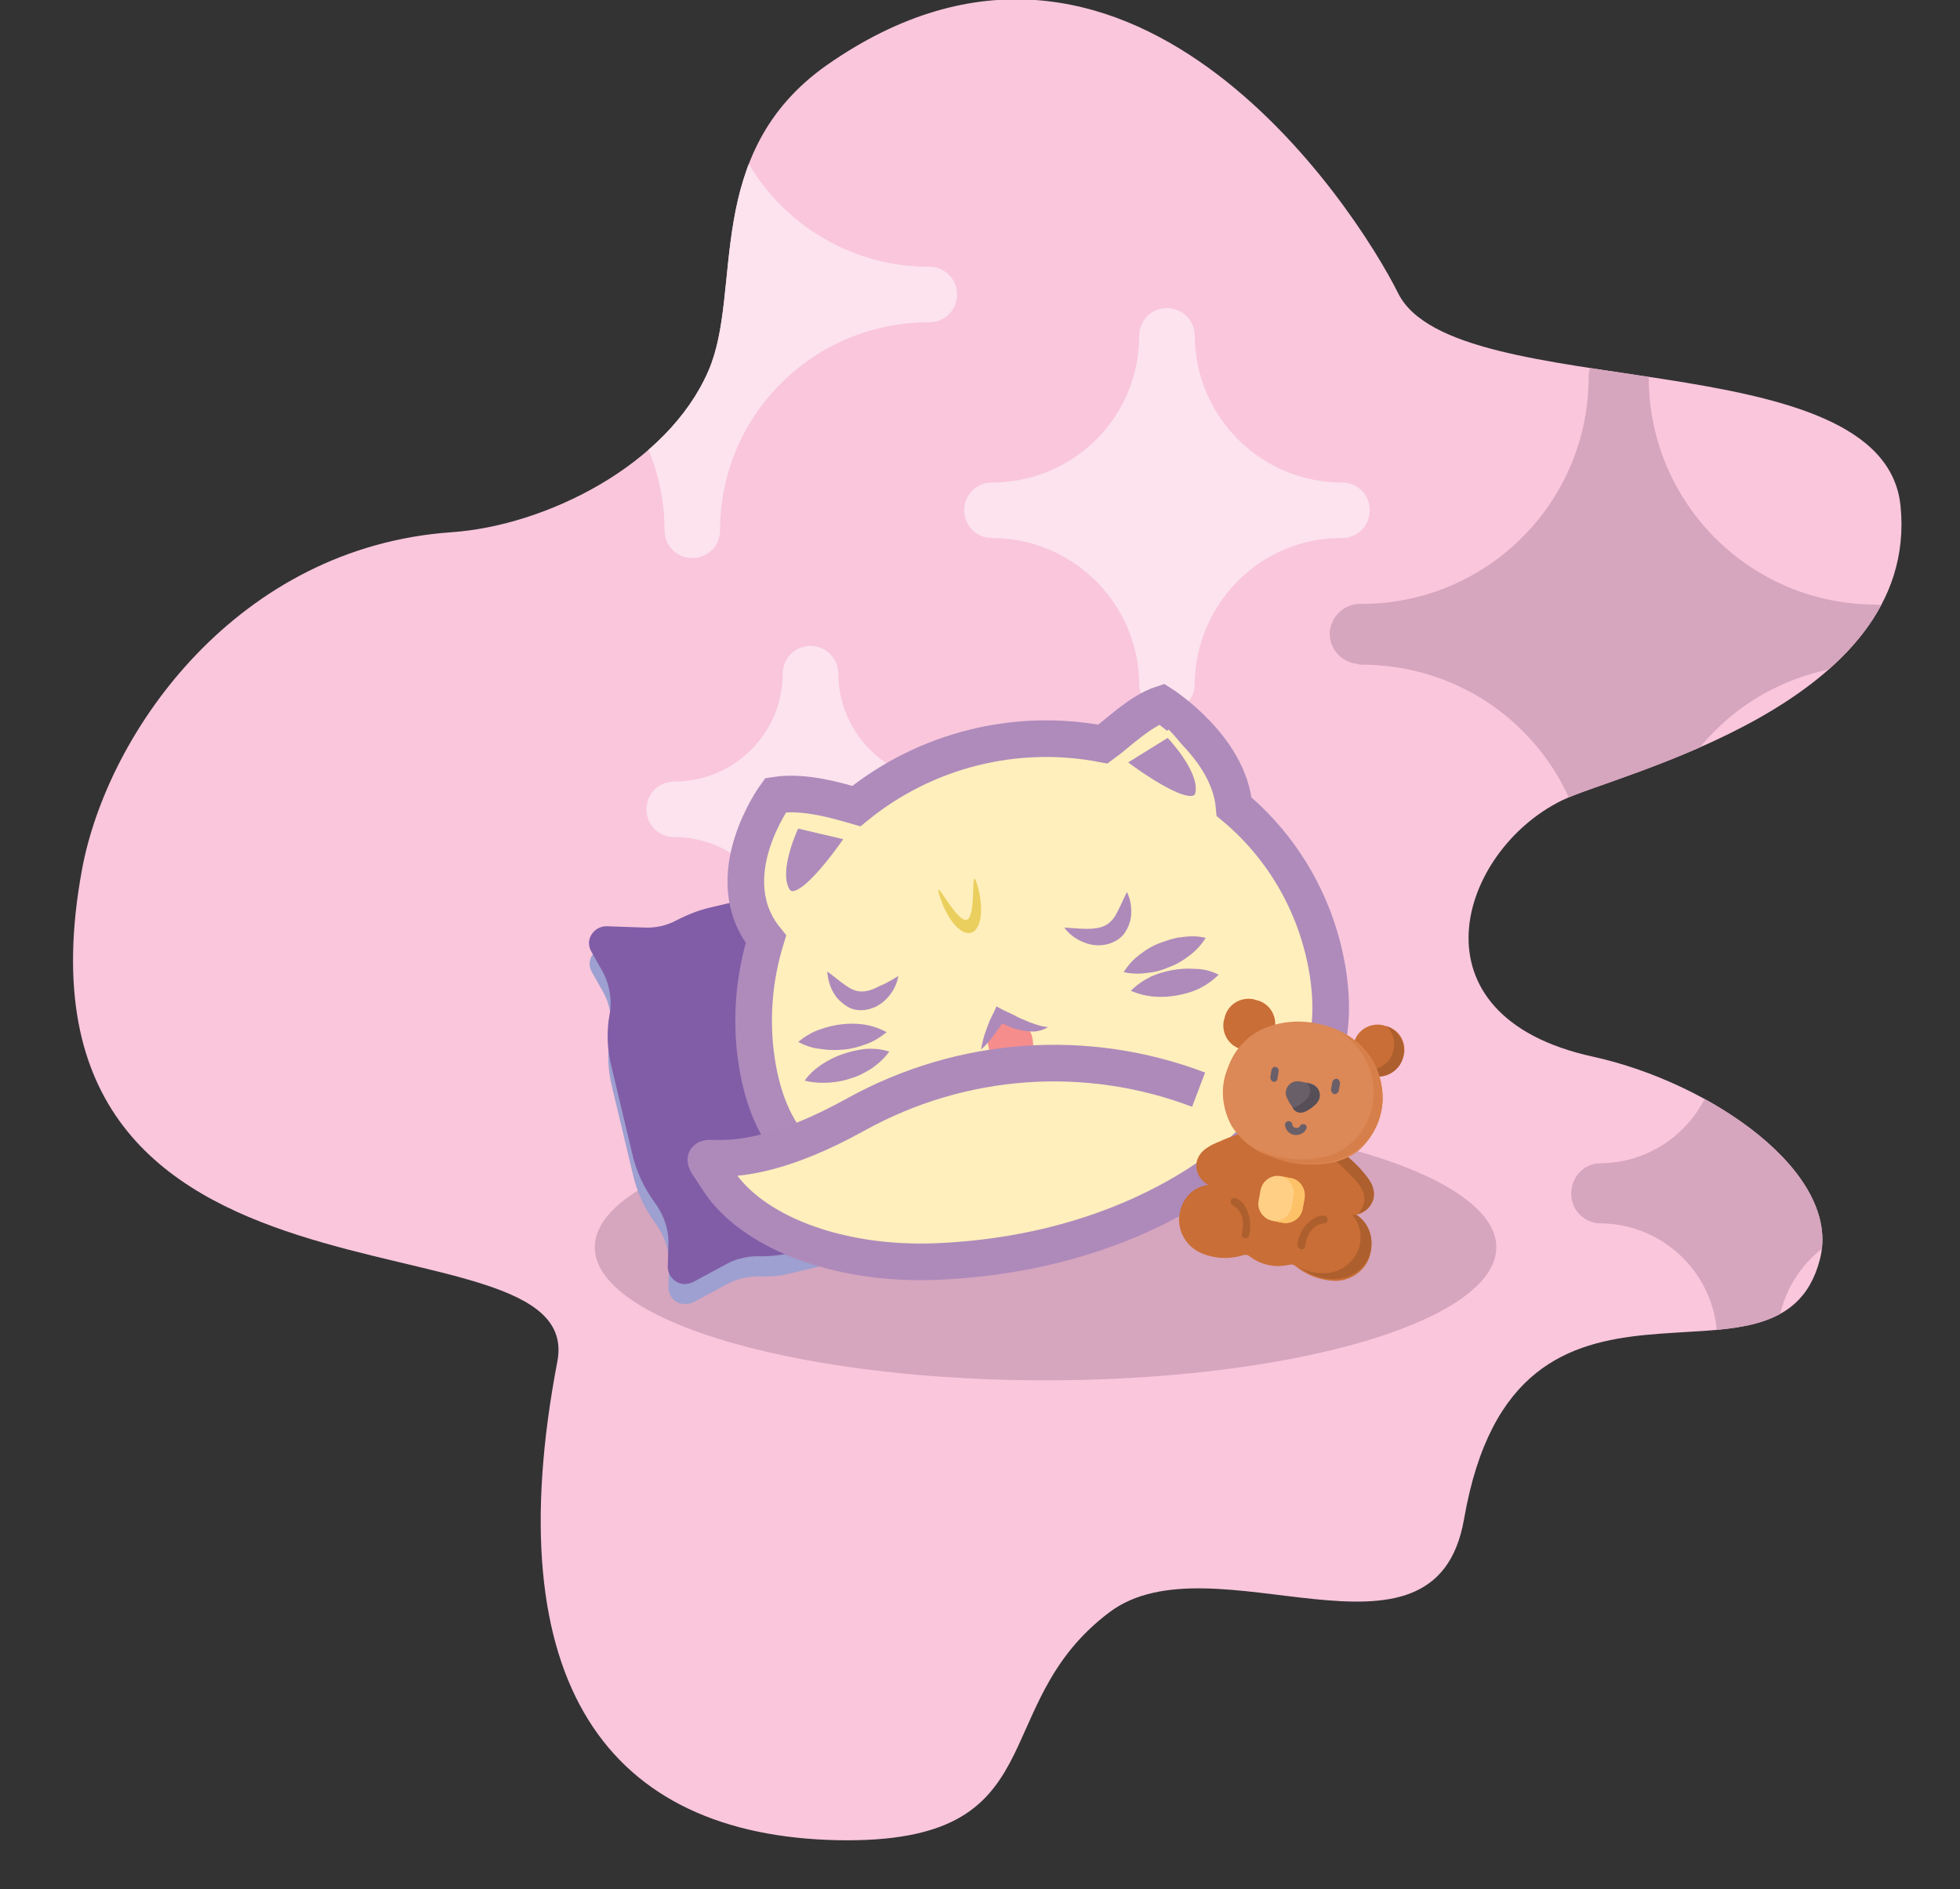
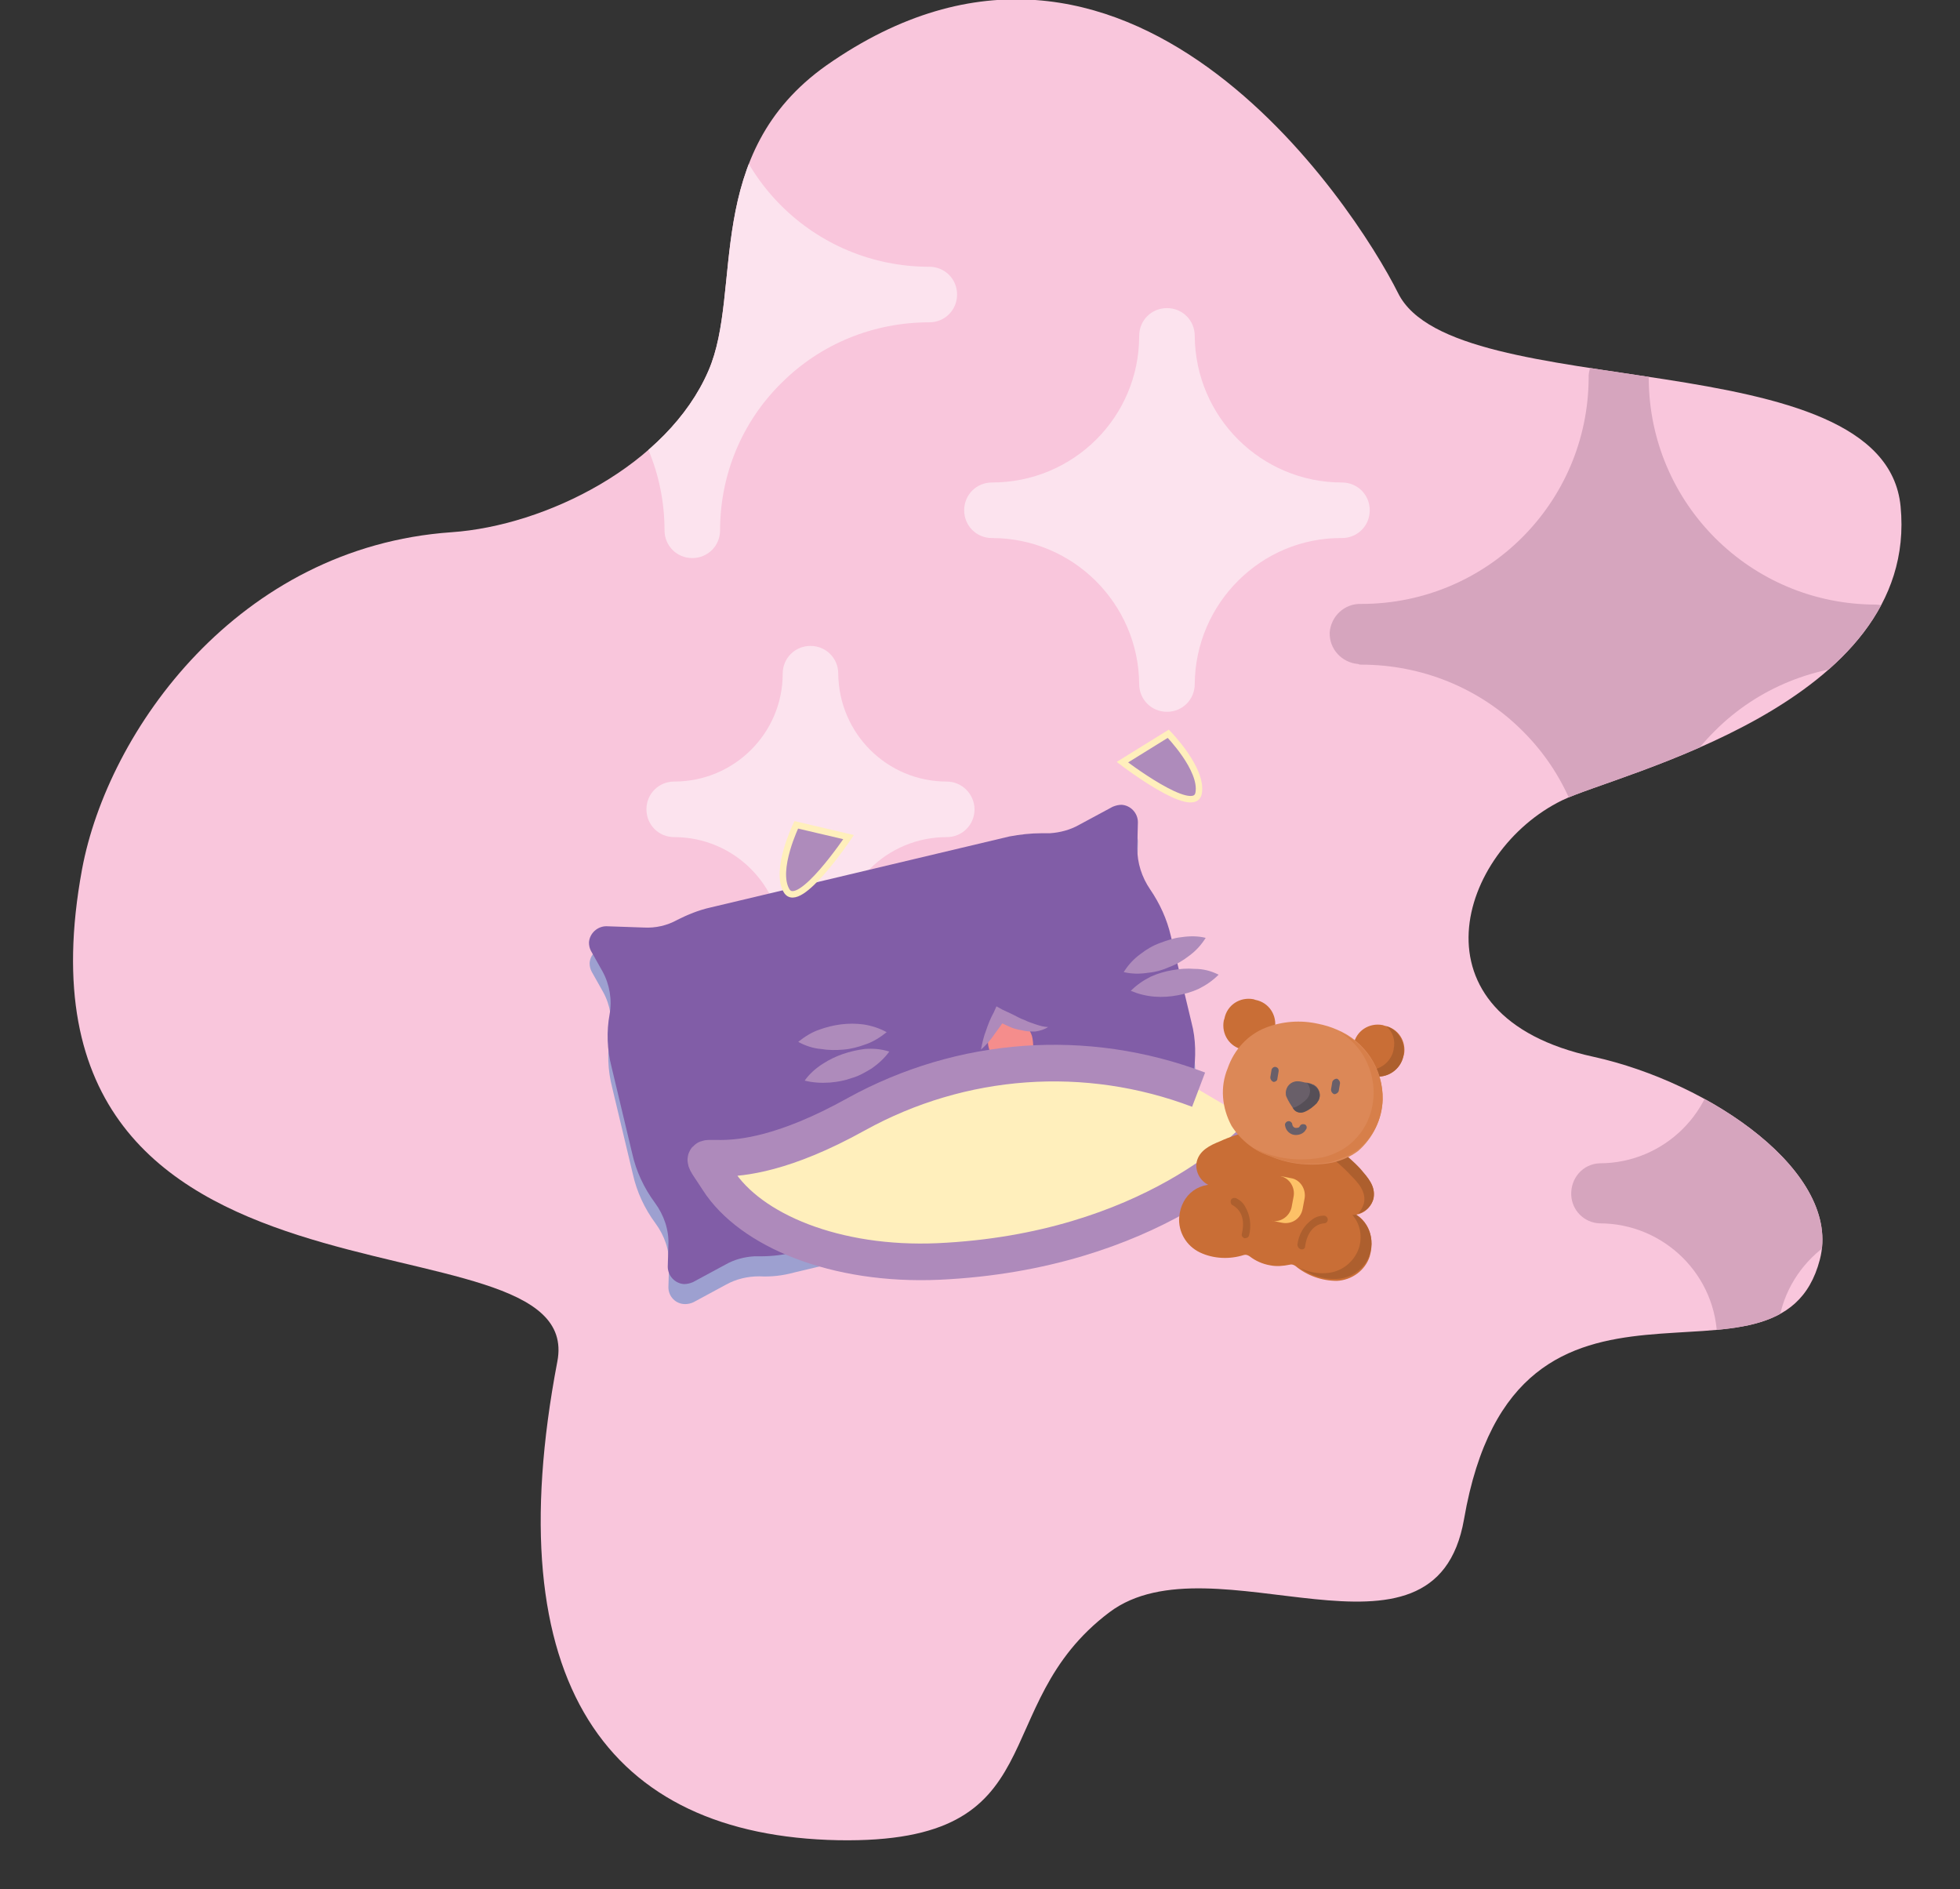
<svg xmlns="http://www.w3.org/2000/svg" xmlns:xlink="http://www.w3.org/1999/xlink" version="1.1" id="Layer_1" x="0" y="0" viewBox="0 0 303.5 292.5" xml:space="preserve">
  <rect x="0" y="0" width="303.5" height="292.5" fill="#333333" stroke="none" />
  <style>.st2{fill:#d6a5be}.st3{fill:#fce3ee}.st7{fill:#ae8abb}.st10{stroke:#ffefbc;stroke-miterlimit:10}.st10,.st12{fill:#ae8bbb}.st13{fill:#c96e36}.st14{fill:#ad5f2e}.st19{fill:#695f69}</style>
  <g id="Layer_2_1_">
    <g id="Layer_1-2">
      <defs>
        <path id="SVGID_1_" d="M86.3 210.8c-9.5 49.8 7.8 73.4 43.5 74.1 34.2.6 22.6-20.7 42-35.3 16-12 50.4 11.4 54.9-14.4 8.1-46.8 48.8-15.9 55.1-40.2 3.5-13.4-16.9-27.4-35.1-31.4-29-6.3-20.8-31.9-4.8-39.7 8.4-4.1 55.4-14.7 52.4-45.5-2.5-26-69.1-15.5-77.8-33-6.9-13.8-42.2-67.7-88.5-35.3-19.4 13.7-12.9 34.9-18.3 47.3-6.3 14.6-25.2 24-39.8 25-33 2.3-53.2 30.7-57.2 52.2-13.7 74.3 78.4 51.3 73.6 76.2z" />
      </defs>
      <clipPath id="SVGID_2_">
        <use xlink:href="#SVGID_1_" overflow="visible" />
      </clipPath>
      <g clip-path="url(#SVGID_2_)">
        <path fill="#f9c6dc" d="M-49-22.5h595.1v847.6H-49z" />
        <path class="st2" d="M210.8 102.9c9.3 0 18.3 3.6 24.9 10.2 6.6 6.5 10.3 15.4 10.3 24.7.1 2.6 2.3 4.5 4.9 4.4 2.4-.1 4.3-2 4.4-4.4 0-9.3 3.7-18.2 10.3-24.7 6.6-6.6 15.6-10.2 24.9-10.2 2.6-.1 4.5-2.3 4.4-4.9-.1-2.4-2-4.3-4.4-4.4-19.4 0-35.1-15.6-35.2-35 .1-2.6-1.9-4.7-4.4-4.9-2.6-.1-4.7 1.9-4.9 4.4v.4c-.1 19.4-15.8 35-35.2 35-2.6-.1-4.7 1.9-4.9 4.4-.1 2.6 1.9 4.7 4.4 4.9.2.1.4.1.5.1zM301 139.2c13.6 0 24.7 11 24.8 24.6-.1 2.6 1.9 4.7 4.4 4.9 2.6.1 4.7-1.9 4.9-4.4v-.4c.1-13.6 11.1-24.6 24.8-24.6 2.6 0 4.6-2.1 4.6-4.6 0-2.6-2.1-4.6-4.6-4.6-13.6 0-24.7-11-24.8-24.7.1-2.6-1.9-4.7-4.4-4.9s-4.7 1.9-4.9 4.4v.4c0 13.6-11.1 24.7-24.8 24.7-2.6 0-4.6 2.1-4.6 4.6-.1 2.5 2 4.6 4.6 4.6zM293.4 180.2c-10 0-18.2-8.1-18.2-18.1.1-2.6-1.9-4.7-4.4-4.9-2.6-.1-4.7 1.9-4.9 4.4v.4c0 10-8.2 18.1-18.2 18.1-2.6.1-4.5 2.3-4.4 4.9.1 2.4 2 4.3 4.4 4.4 10 0 18.2 8.1 18.2 18.1.1 2.6 2.3 4.5 4.9 4.4 2.4-.1 4.3-2 4.4-4.4 0-10 8.2-18.1 18.2-18.1 2.6-.1 4.5-2.3 4.4-4.9-.1-2.3-2-4.2-4.4-4.3z" />
        <path class="st3" d="M70.5 49.9c8.6 0 16.8 3.4 22.9 9.4 6.1 6 9.5 14.2 9.5 22.8 0 2.4 1.9 4.3 4.3 4.3s4.3-1.9 4.3-4.3c0-8.6 3.4-16.8 9.5-22.8 6.1-6.1 14.3-9.4 22.9-9.4 2.4 0 4.3-1.9 4.3-4.3s-1.9-4.3-4.3-4.3c-17.9 0-32.4-14.4-32.4-32.3 0-2.4-1.9-4.3-4.3-4.3s-4.3 1.9-4.3 4.3c0 17.9-14.5 32.3-32.4 32.3-2.4 0-4.3 1.9-4.3 4.3s2 4.3 4.3 4.3zM153.6 83.3c12.5 0 22.7 10.1 22.8 22.6 0 2.4 1.9 4.3 4.3 4.3s4.3-1.9 4.3-4.3c.1-12.5 10.3-22.7 22.8-22.6 2.4 0 4.3-1.9 4.3-4.3s-1.9-4.3-4.3-4.3c-12.5 0-22.7-10.1-22.8-22.7 0-2.4-1.9-4.3-4.3-4.3s-4.3 1.9-4.3 4.3c0 12.6-10.2 22.7-22.8 22.7-2.4 0-4.3 1.9-4.3 4.3s1.9 4.3 4.3 4.3zM146.6 121c-9.2 0-16.7-7.4-16.8-16.7 0-2.4-1.9-4.3-4.3-4.3s-4.3 1.9-4.3 4.3c0 9.2-7.5 16.7-16.8 16.7-2.4 0-4.3 1.9-4.3 4.3s1.9 4.3 4.3 4.3c9.2 0 16.7 7.4 16.8 16.7 0 2.4 1.9 4.3 4.3 4.3s4.3-1.9 4.3-4.3c0-9.2 7.5-16.7 16.8-16.7 2.4 0 4.3-1.9 4.3-4.3 0-2.3-1.9-4.3-4.3-4.3z" />
-         <ellipse class="st2" cx="161.9" cy="193.1" rx="69.8" ry="20.6" />
        <path d="M185.9 176c-1.1-2-1.4-4.3-1.1-6.6.4-2.7.4-5.5-.3-8.1l-3.2-13.4c-.6-2.6-1.7-5-3.2-7.2-1.3-1.9-2-4.1-2-6.4l.1-4c0-1.4-1.1-2.6-2.5-2.7-.5 0-.9.1-1.3.3l-5.2 2.8c-1.6.9-3.4 1.3-5.2 1.3-1.9-.1-3.7.1-5.6.6l-46.3 11c-1.8.4-3.5 1.1-5.1 2-1.6.9-3.4 1.3-5.2 1.2l-5.8-.2c-1.4 0-2.6 1.1-2.7 2.5 0 .5.1.9.3 1.3l1.8 3.2c1.1 2 1.5 4.4 1.1 6.6-.5 2.7-.4 5.5.3 8.2l3.2 13.4c.6 2.7 1.8 5.3 3.5 7.6 1.4 1.9 2.2 4.2 2.1 6.5l-.1 3.4c0 1.4 1.1 2.6 2.6 2.6.4 0 .9-.1 1.3-.3l5-2.7c1.6-.9 3.4-1.3 5.2-1.3 1.8.1 3.6-.1 5.4-.6l46.3-11c1.8-.4 3.5-1.1 5.1-2 1.6-.9 3.4-1.3 5.2-1.2l5.8.2c1.4 0 2.6-1.1 2.7-2.5 0-.5-.1-.9-.3-1.3l-1.9-3.2z" fill="#9da0d0" />
        <path d="M187.7 176.3l-1.8-3.3c-1.1-2-1.4-4.3-1.1-6.6.4-2.7.4-5.5-.3-8.1l-3.2-13.4c-.6-2.6-1.7-5-3.2-7.2-1.3-1.9-2-4.1-2-6.4l.1-4c0-1.4-1.1-2.6-2.5-2.7-.5 0-.9.1-1.4.3l-5.2 2.8c-1.4.8-3 1.2-4.5 1.3H161.3c-1.7 0-3.4.2-5 .5l-46.3 11c-1.8.4-3.5 1.1-5.1 1.9-1.6.9-3.4 1.3-5.2 1.2l-5.8-.2c-1.4 0-2.6 1.1-2.7 2.5 0 .5.1.9.3 1.3l1.8 3.2c1.1 2 1.5 4.4 1.1 6.6-.5 2.7-.4 5.5.3 8.2l3.2 13.4c.6 2.7 1.8 5.3 3.5 7.6 1.4 1.9 2.2 4.2 2.1 6.5l-.1 3.4c0 1.4 1.1 2.6 2.5 2.7.5 0 .9-.1 1.4-.3l5-2.7c1.4-.8 2.9-1.2 4.5-1.3h1c1.7 0 3.4-.2 5.1-.6l46.3-11c1.8-.4 3.5-1.1 5.1-2 1.6-.9 3.4-1.3 5.2-1.2l5.8.2c1.4 0 2.6-1.1 2.6-2.6.1-.2 0-.6-.2-1z" fill="#815da7" />
-         <path d="M191.1 124.9c-.8-9.3-11.2-15.9-11.2-15.9-3.4 1.1-7 4.7-9.1 6.2-13.5-2.6-27.5.9-38.2 9.6-2.8-.8-8-2.4-12.5-1.7 0 0-9.3 12.7-1.5 22.3-1.9 6.2-2.4 12.7-1.4 19.1 3.7 23.5 23.9 22.8 48.3 18.9s43.8-9.3 40.1-32.9c-1.6-10-6.7-19.1-14.5-25.6z" fill="#ffefbc" stroke="#ae8bbb" stroke-width="5.67" stroke-miterlimit="10" />
-         <path class="st7" d="M139.1 151.1c-.2 1.3-.9 2.6-1.8 3.5-1 1.1-2.5 1.8-4 1.8-.8 0-1.6-.2-2.3-.7-.6-.4-1.2-.9-1.6-1.5-.8-1.1-1.2-2.4-1.3-3.8 1.1.8 2 1.6 2.9 2.2.7.5 1.5.9 2.4.9.9 0 1.8-.3 2.7-.8.8-.3 1.9-.9 3-1.6zM164.8 143.6c1.3.1 2.5.2 3.6.2.9 0 1.9-.1 2.7-.5.8-.4 1.4-1.1 1.8-1.9.5-.9 1-2.1 1.6-3.3.6 1.2.8 2.6.6 4-.1.7-.4 1.5-.8 2.1-.4.7-1.1 1.3-1.8 1.6-1.4.7-3 .7-4.4.2-1.4-.5-2.5-1.3-3.3-2.4z" />
        <path d="M159.8 160.4c.5 1.9.1 6.3-1.8 6.8s-4.4-3.1-4.9-5 .6-3.8 2.4-4.3c1.8-.5 3.7.6 4.3 2.5z" fill="#f58d8c" />
        <path class="st7" d="M151.9 162.5c.2-1 .4-2 .8-3 .3-.9.7-1.9 1.2-2.8l.4-.9.9.5 1.7.8c.6.3 1.1.6 1.7.8.6.3 1.2.5 1.8.7.6.2 1.3.4 1.9.4-.6.4-1.3.6-2 .7-.7 0-1.4 0-2.1-.2-.7-.1-1.4-.3-2-.6-.7-.3-1.3-.6-1.9-.9l1.4-.4c-.5.9-1.1 1.7-1.7 2.5-.6.9-1.3 1.7-2.1 2.4z" />
        <path d="M185.6 168.7c-17.4-6.6-36.7-5.2-53 3.8-22.3 12.4-26.4 2.4-21.4 10.2s18.2 13.3 34.1 12.6c32.8-1.5 48.9-18.4 50.5-20.6" fill="#ffefbc" stroke="#ae8abb" stroke-width="5.67" stroke-miterlimit="10" />
        <path class="st7" d="M195.9 173l1-1.4 1.8.9-1.6 2.1z" />
        <path class="st10" d="M173.8 118l7.1-4.4s5.4 5.5 4.7 9.2-11.8-4.8-11.8-4.8zM131.4 129.6l-8.1-1.9s-3.4 7-1.5 10.2 9.6-8.3 9.6-8.3z" />
-         <path d="M145.5 138.7c-1.1-3.6 2.6 4.2 4.2 3.7s.5-9.1 1.6-5.5.7 7-.9 7.5-3.8-2.1-4.9-5.7z" fill="#eacf5e" />
        <path class="st12" d="M186.7 145.2c-.7 1.1-1.5 2-2.6 2.8-.9.7-1.9 1.3-3 1.7-1.1.5-2.2.8-3.3.9-1.3.2-2.5.2-3.8-.1.7-1.1 1.5-2 2.6-2.8.9-.7 1.9-1.3 3-1.7 1.1-.4 2.2-.8 3.3-.9 1.3-.2 2.6-.2 3.8.1zM188.7 150.9c-.9.9-1.9 1.6-3.1 2.2-1.1.5-2.2.8-3.3 1-1.1.2-2.3.3-3.5.2-1.3-.1-2.5-.4-3.7-.9.9-.9 1.9-1.6 3.1-2.2 1.1-.5 2.2-.8 3.3-1 1.1-.2 2.3-.3 3.5-.2 1.3 0 2.5.3 3.7.9zM123.6 161.3c1-.8 2.1-1.5 3.3-1.9 2.2-.8 4.5-1.1 6.8-.8 1.3.2 2.5.6 3.6 1.2-1 .8-2.1 1.5-3.3 1.9-1.1.4-2.2.7-3.4.8-1.2.1-2.3.1-3.5-.1-1.2-.1-2.4-.5-3.5-1.1zM124.6 167.3c.7-1 1.7-1.9 2.8-2.6 2-1.3 4.2-2 6.5-2.3 1.3-.1 2.5 0 3.8.4-.7 1-1.7 1.9-2.7 2.6-1 .6-2 1.2-3.1 1.5-1.1.4-2.2.6-3.4.7-1.4.1-2.7 0-3.9-.3z" />
        <path class="st13" d="M207.4 187.1l1.5-7.6-17.7-3.5-1.5 7.6c-4-1-6.8 1.4-7.1 4.8-.2 2.3 1.1 4.5 3.2 5.5s4.6 1.1 6.8.4c.3-.1.6 0 .9.2.9.7 2 1.2 3.2 1.4 1 .2 2 .1 3-.1.3-.1.6 0 .9.2 1.8 1.5 4.1 2.3 6.4 2.3 2.3-.1 4.4-1.6 5.1-3.8 1-3.5-.7-6.8-4.7-7.4z" />
        <path class="st14" d="M212.1 194.2c-.7 2.2-2.8 3.7-5.1 3.8-2 .1-4-.5-5.7-1.7 1.2.6 2.6.9 4 .8 2.3-.1 4.3-1.6 5.1-3.8.7-2.1.1-4.4-1.6-5.8 2.8.9 4.2 3.9 3.3 6.7-.1 0-.1 0 0 0z" />
        <path class="st13" d="M193.6 175.1c-1.6.4-3.2.9-4.7 1.6-1.5.6-3.2 1.4-3.6 3.2-.3 1.6.7 3.2 2.2 3.7 1.8.7 4.8-.7 6.5-1.4l1.4-6.9-1.8-.2zM206.9 177.8c1.3 1 2.6 2.1 3.7 3.3 1.2 1.2 2.4 2.5 2.1 4.4-.4 1.6-1.8 2.7-3.5 2.6-1.9-.1-4.2-2.5-5.5-3.8l1.4-6.7 1.8.2z" />
        <path class="st14" d="M212.7 185.4c-.2 1.2-1.2 2.2-2.4 2.5.4-.4.7-1 .9-1.6.4-1.8-.9-3.2-2.1-4.4-1.1-1.2-2.4-2.3-3.7-3.3l-.5-.1.2-1.1 1.9.3c1.3 1 2.6 2.1 3.7 3.3 1.1 1.3 2.3 2.6 2 4.4zM192.7 191.7c-.3-.1-.5-.4-.4-.7.8-3.4-1.3-4.3-1.4-4.4-.3-.1-.4-.5-.3-.8.1-.3.5-.4.8-.3.6.3 1.1.7 1.4 1.3.8 1.3 1 3 .6 4.5-.1.3-.4.4-.7.4zM201.4 193.4c-.3-.1-.5-.4-.5-.7.2-1.6 1-3 2.3-3.9.5-.4 1.2-.6 1.8-.6.3 0 .6.3.6.6s-.2.6-.6.6c-.1 0-2.4.1-2.9 3.5 0 .4-.3.6-.7.5z" />
-         <path d="M198.6 189.3l-1.6-.3c-1.4-.3-2.4-1.7-2.1-3.1l.3-1.7c.3-1.4 1.7-2.4 3.1-2.1l1.6.3c1.4.3 2.3 1.7 2.1 3.1l-.3 1.7c-.3 1.4-1.7 2.3-3.1 2.1z" fill="#ffcf86" />
        <path d="M202 185.6l-.3 1.6c-.3 1.5-1.7 2.4-3.2 2.1l-1.5-.3h-.1c1.4.3 2.8-.7 3.1-2.1l.3-1.6c.3-1.4-.6-2.9-2-3.2h.1l1.5.3c1.4.2 2.4 1.7 2.1 3.2z" fill="#fdc167" />
        <path class="st13" d="M192.8 162.6l-.3-.1c-2.1-.4-3.4-2.4-3-4.5l.1-.3c.4-2.1 2.4-3.4 4.5-3l.3.1c2.1.4 3.4 2.4 3 4.5l-.1.3c-.4 2.1-2.4 3.4-4.5 3 .1 0 0 0 0 0zM212.8 166.6l-.3-.1c-2.1-.4-3.4-2.4-3-4.5l.1-.3c.4-2.1 2.4-3.4 4.5-3l.3.1c2.1.4 3.4 2.4 3 4.5l-.1.3c-.5 2-2.5 3.4-4.5 3z" />
        <path class="st14" d="M217.3 163.4v.1c-.4 2.1-2.5 3.5-4.6 3.1h-.1c-.8-.2-1.5-.5-2-1.1.2.1.3.1.5.1h.1c2.1.4 4.2-1 4.6-3.1v-.1c.3-1.3-.1-2.6-1.1-3.5 1.9.6 3 2.6 2.6 4.5z" />
        <path d="M214.1 170.2c.1-4.7-2.7-9-7.1-10.8-.9-.4-1.9-.7-2.9-.9-2.7-.6-5.5-.4-8.1.6-2.8 1.1-4.9 3.4-5.9 6.3-1.2 2.9-.9 6.1.6 8.9 1.4 2.2 3.5 3.9 6 4.7 3 1.3 6.4 1.6 9.6 1 1.4-.3 2.8-.9 4-1.8 2.3-2 3.7-4.9 3.8-8z" fill="#dc8857" />
        <path d="M210.1 178.1c-1.2.8-2.6 1.4-4 1.8-3.2.6-6.6.3-9.6-1-.9-.3-1.7-.7-2.5-1.2.4.2.7.3 1.1.5 3 1.3 6.4 1.6 9.6 1 1.4-.3 2.8-.9 4-1.8 2.5-1.9 3.9-4.8 4-7.9.1-4-1.9-7.8-5.4-9.8 4.2 1.8 6.9 6 6.8 10.6-.1 3-1.5 5.9-4 7.8z" fill="#d77f4a" />
        <path class="st19" d="M197.2 167.5c-.3-.1-.5-.4-.5-.7l.2-1.2c.1-.3.4-.5.7-.4.3.1.4.3.4.6l-.2 1.2c0 .3-.3.5-.6.5zM206.6 169.4c-.3-.1-.5-.4-.5-.7l.2-1.2c.1-.3.4-.5.7-.5.3.1.5.4.5.7l-.2 1.2c-.1.3-.4.5-.7.5zM202.1 172c.7-.3 1.3-.8 1.8-1.3.7-.7.6-1.8-.1-2.5-.2-.1-.3-.3-.5-.3-.4-.2-.8-.3-1.2-.3-.4-.1-.8-.2-1.2-.2-1 0-1.8.8-1.8 1.8 0 .2 0 .4.1.6.3.7.7 1.3 1.1 1.9.4.5 1.2.7 1.8.3z" />
        <path d="M203.9 170.8c-.5.5-1.1 1-1.8 1.3-.6.3-1.4.2-1.8-.4l-.1-.2c.2 0 .3-.1.4-.1.7-.3 1.3-.8 1.8-1.3.6-.7.6-1.8 0-2.4.3.1.6.1.9.3.9.4 1.3 1.4.9 2.3-.1.2-.2.3-.3.5z" fill="#564f57" />
        <path class="st19" d="M200.4 175.7c-.7-.1-1.3-.7-1.4-1.4-.1-.3.1-.6.4-.7.3-.1.6.1.7.4v.1c.1.4.4.6.8.5.2 0 .3-.1.4-.3.2-.3.5-.3.8-.2.3.2.3.6.1.8-.3.6-1.1.9-1.8.8z" />
      </g>
    </g>
  </g>
</svg>